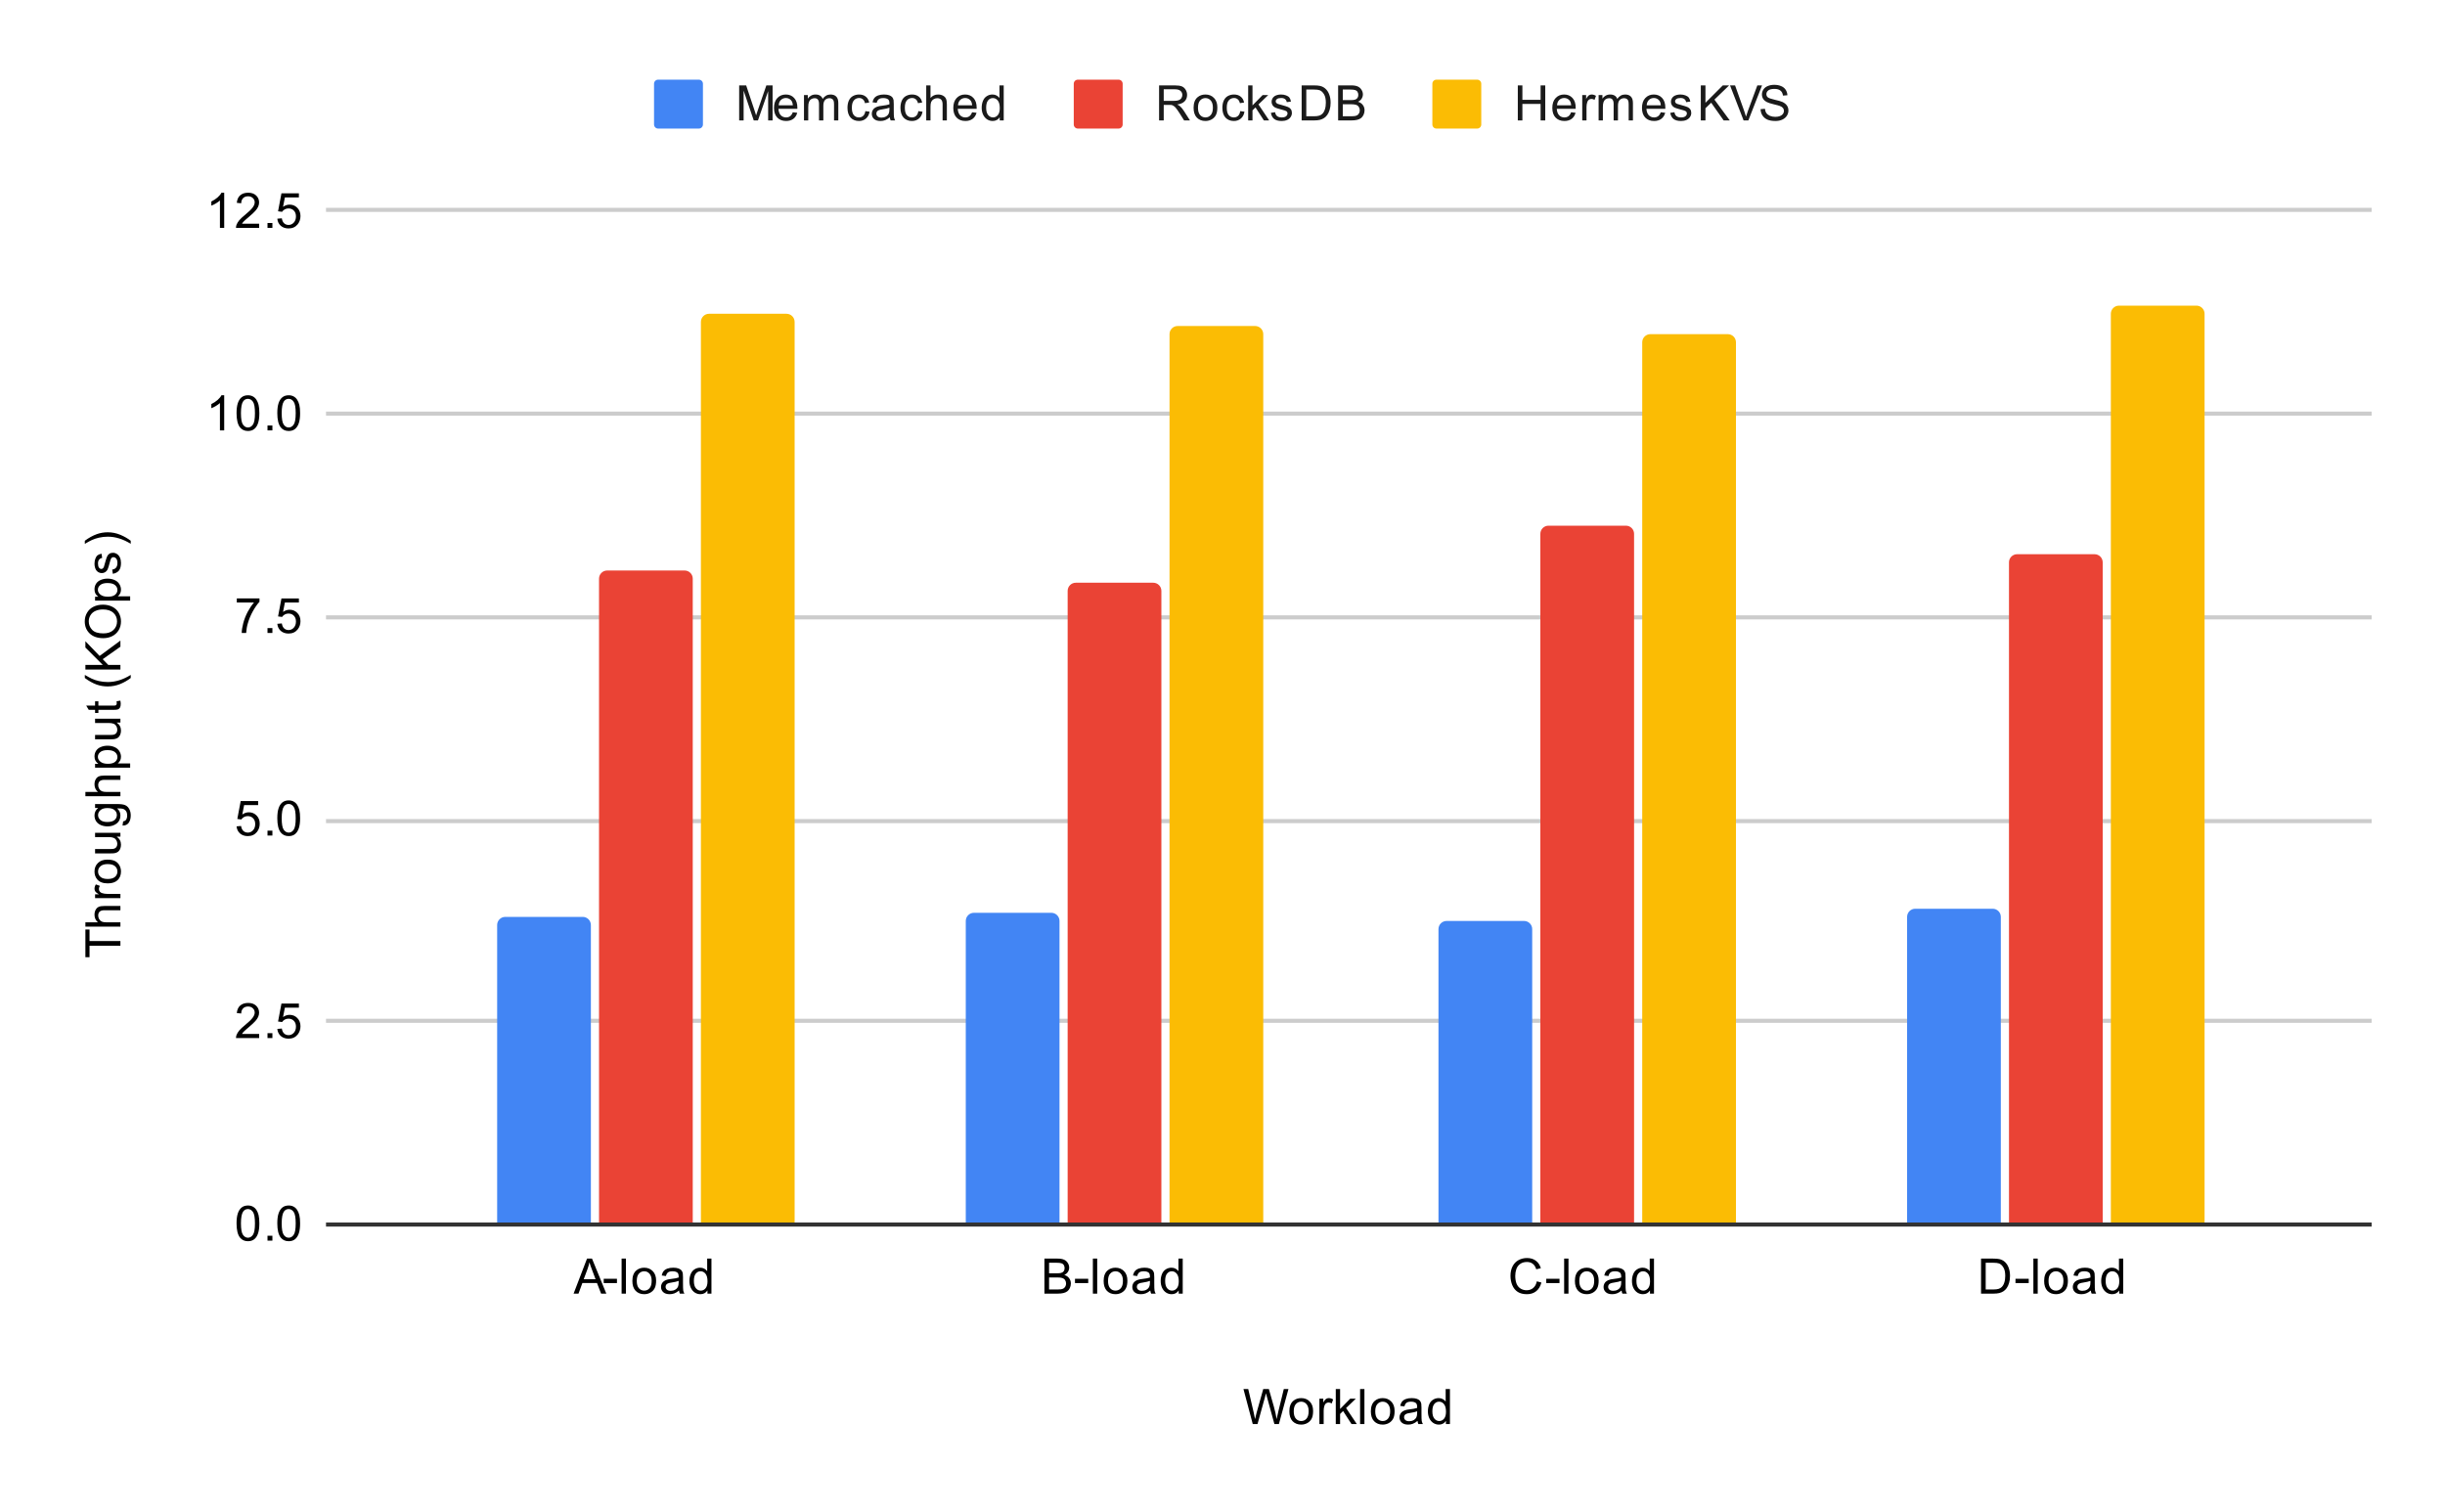
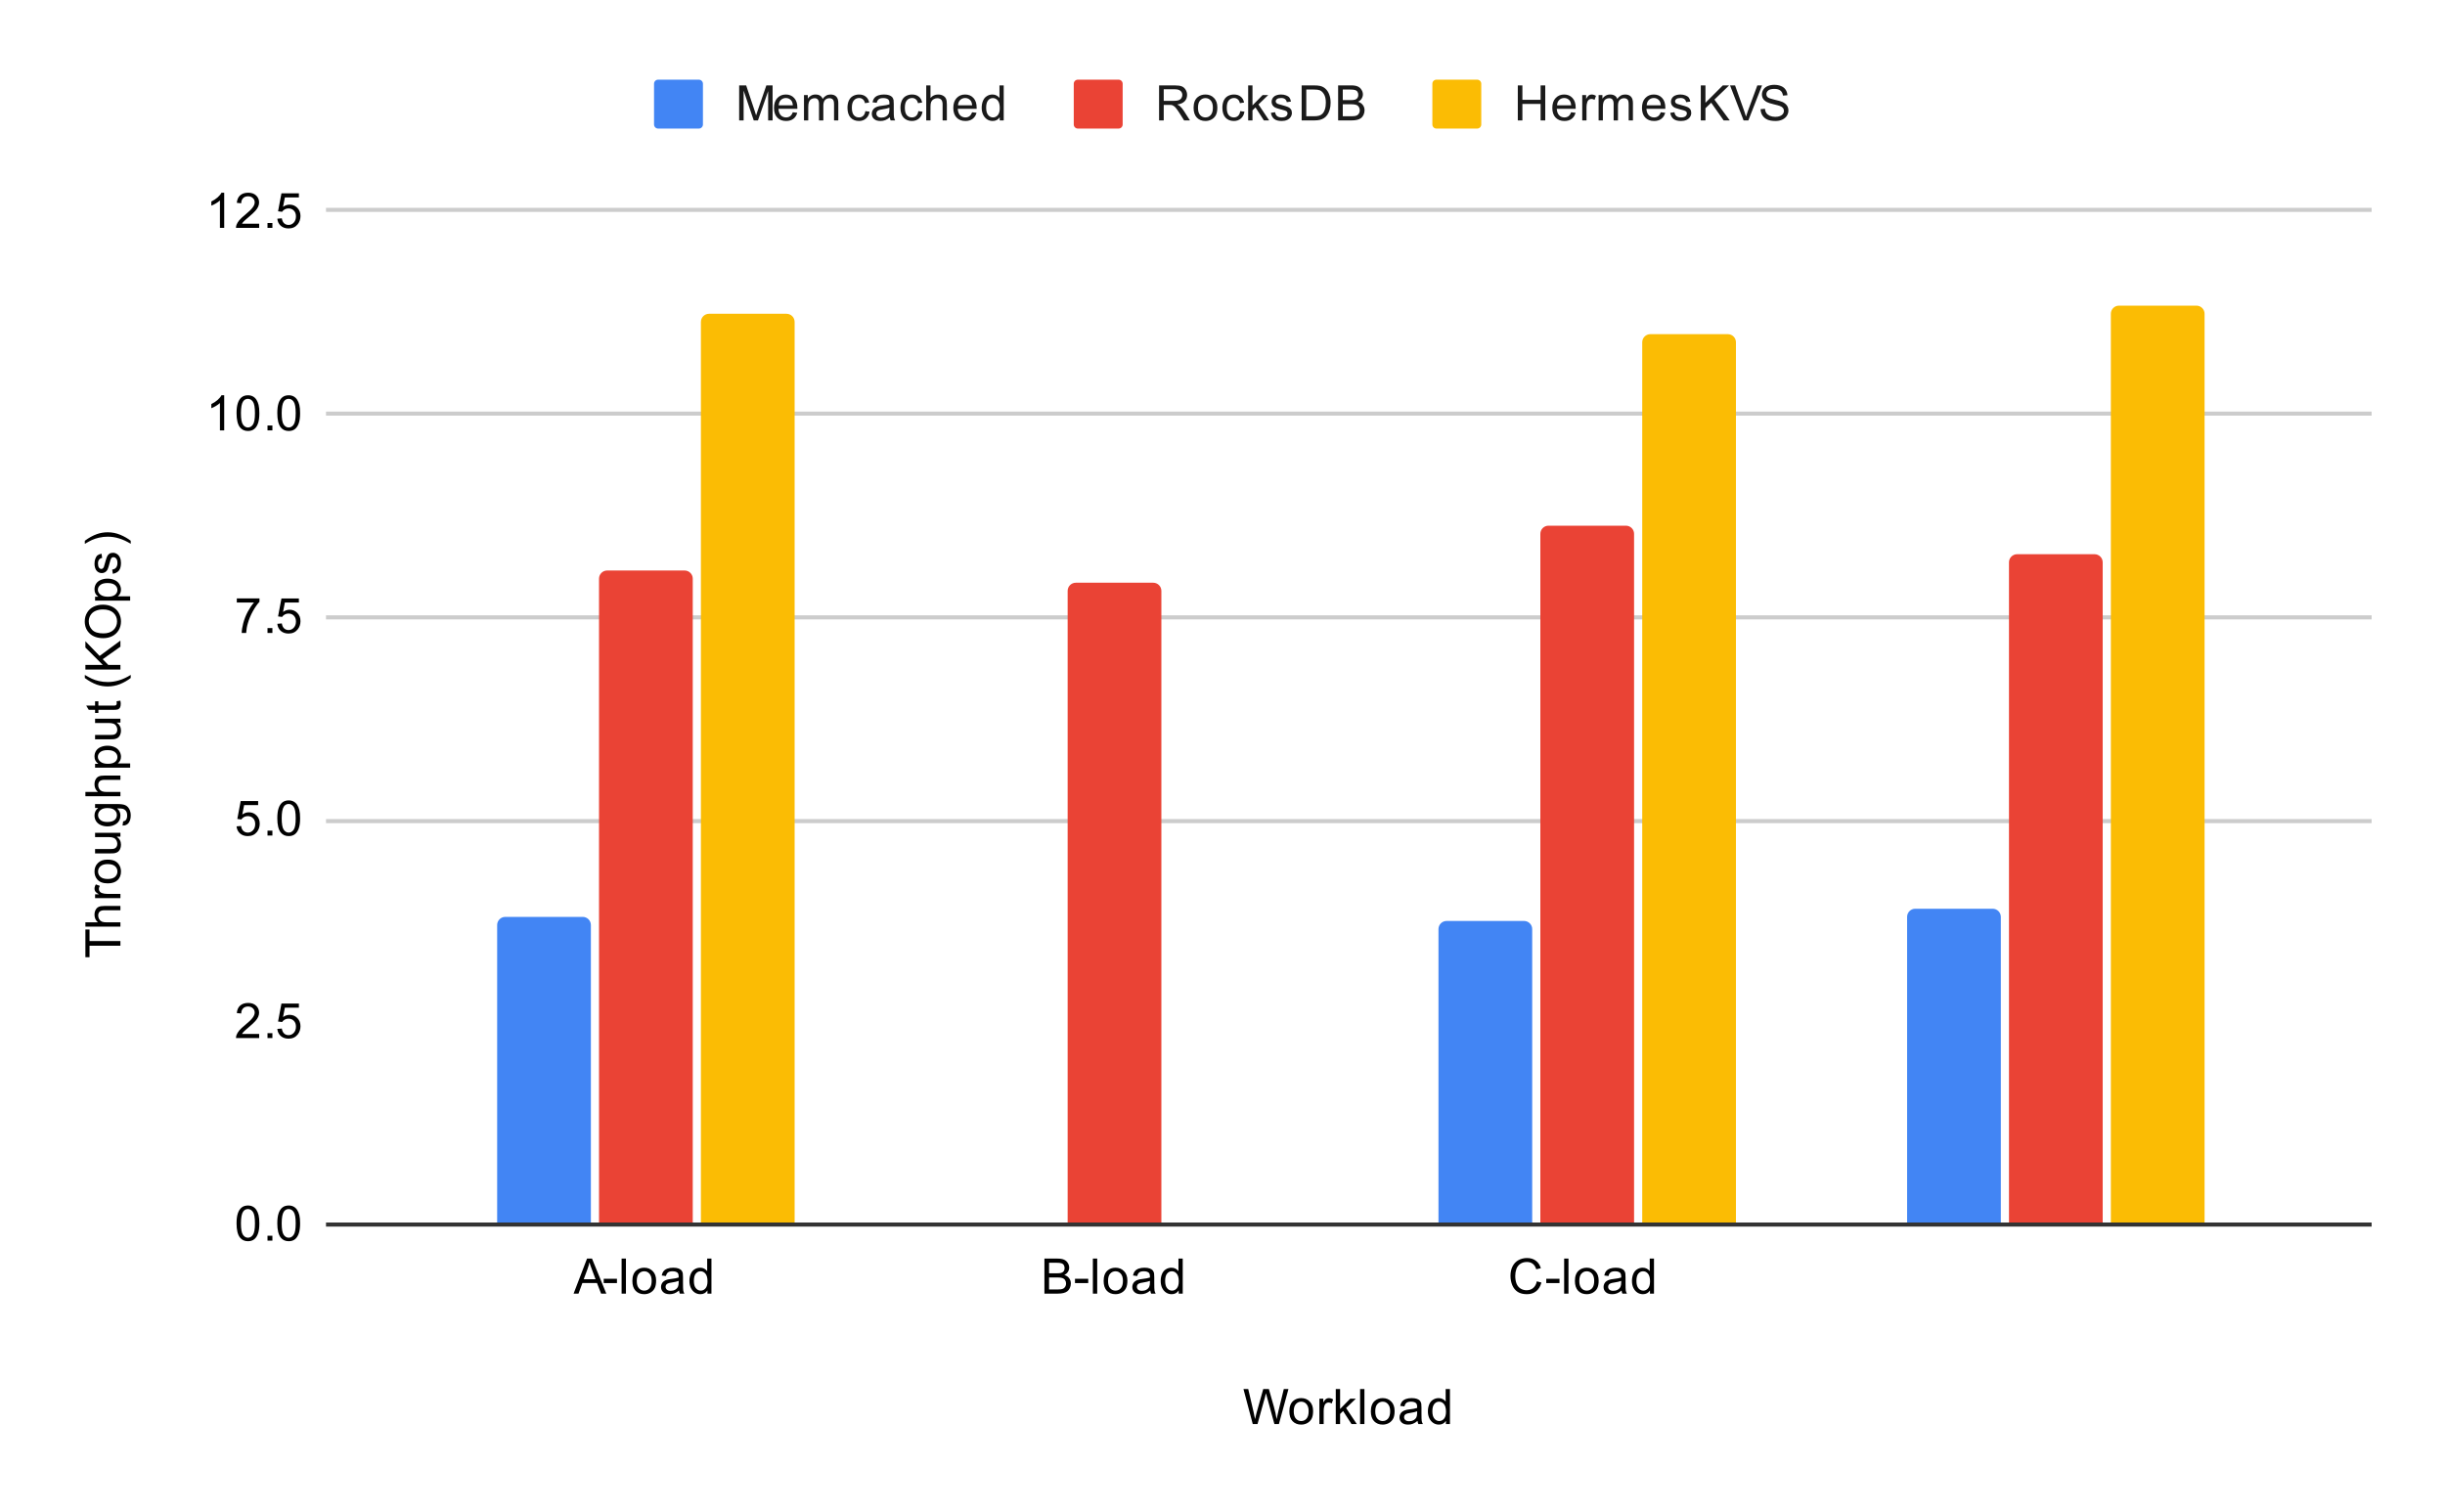
<svg xmlns="http://www.w3.org/2000/svg" version="1.1" viewBox="0.0 0.0 600.0 371.0" fill="none" stroke="none" stroke-linecap="square" stroke-miterlimit="10" width="600" height="371">
  <path fill="#ffffff" d="M0 0L600.0 0L600.0 371.0L0 371.0L0 0Z" fill-rule="nonzero" />
  <path stroke="#333333" stroke-width="1.0" stroke-linecap="butt" d="M80.5 300.5L581.5 300.5" fill-rule="nonzero" />
-   <path stroke="#cccccc" stroke-width="1.0" stroke-linecap="butt" d="M80.5 250.5L581.5 250.5" fill-rule="nonzero" />
  <path stroke="#cccccc" stroke-width="1.0" stroke-linecap="butt" d="M80.5 201.5L581.5 201.5" fill-rule="nonzero" />
  <path stroke="#cccccc" stroke-width="1.0" stroke-linecap="butt" d="M80.5 151.5L581.5 151.5" fill-rule="nonzero" />
  <path stroke="#cccccc" stroke-width="1.0" stroke-linecap="butt" d="M80.5 101.5L581.5 101.5" fill-rule="nonzero" />
  <path stroke="#cccccc" stroke-width="1.0" stroke-linecap="butt" d="M80.5 51.5L581.5 51.5" fill-rule="nonzero" />
  <clipPath id="id_0">
    <path d="M80.55 51.917L581.45 51.917L581.45 300.45L80.55 300.45L80.55 51.917Z" clip-rule="nonzero" />
  </clipPath>
  <path stroke="#000000" stroke-width="2.0" stroke-linecap="butt" stroke-opacity="0.0" clip-path="url(#id_0)" d="M145.0 300.0L122.0 300.0L122.0 227.0C122.0 225.895 122.895 225.0 124.0 225.0L143.0 225.0C144.105 225.0 145.0 225.895 145.0 227.0Z" fill-rule="nonzero" />
  <path fill="#4285f4" clip-path="url(#id_0)" d="M145.0 300.0L122.0 300.0L122.0 227.0C122.0 225.895 122.895 225.0 124.0 225.0L143.0 225.0C144.105 225.0 145.0 225.895 145.0 227.0Z" fill-rule="nonzero" />
  <path stroke="#000000" stroke-width="2.0" stroke-linecap="butt" stroke-opacity="0.0" clip-path="url(#id_0)" d="M260.0 300.0L237.0 300.0L237.0 226.0C237.0 224.895 237.895 224.0 239.0 224.0L258.0 224.0C259.105 224.0 260.0 224.895 260.0 226.0Z" fill-rule="nonzero" />
-   <path fill="#4285f4" clip-path="url(#id_0)" d="M260.0 300.0L237.0 300.0L237.0 226.0C237.0 224.895 237.895 224.0 239.0 224.0L258.0 224.0C259.105 224.0 260.0 224.895 260.0 226.0Z" fill-rule="nonzero" />
  <path stroke="#000000" stroke-width="2.0" stroke-linecap="butt" stroke-opacity="0.0" clip-path="url(#id_0)" d="M376.0 300.0L353.0 300.0L353.0 228.0C353.0 226.895 353.895 226.0 355.0 226.0L374.0 226.0C375.105 226.0 376.0 226.895 376.0 228.0Z" fill-rule="nonzero" />
  <path fill="#4285f4" clip-path="url(#id_0)" d="M376.0 300.0L353.0 300.0L353.0 228.0C353.0 226.895 353.895 226.0 355.0 226.0L374.0 226.0C375.105 226.0 376.0 226.895 376.0 228.0Z" fill-rule="nonzero" />
  <path stroke="#000000" stroke-width="2.0" stroke-linecap="butt" stroke-opacity="0.0" clip-path="url(#id_0)" d="M491.0 300.0L468.0 300.0L468.0 225.0C468.0 223.895 468.895 223.0 470.0 223.0L489.0 223.0C490.105 223.0 491.0 223.895 491.0 225.0Z" fill-rule="nonzero" />
  <path fill="#4285f4" clip-path="url(#id_0)" d="M491.0 300.0L468.0 300.0L468.0 225.0C468.0 223.895 468.895 223.0 470.0 223.0L489.0 223.0C490.105 223.0 491.0 223.895 491.0 225.0Z" fill-rule="nonzero" />
  <path stroke="#000000" stroke-width="2.0" stroke-linecap="butt" stroke-opacity="0.0" clip-path="url(#id_0)" d="M170.0 300.0L147.0 300.0L147.0 142.0C147.0 140.895 147.895 140.0 149.0 140.0L168.0 140.0C169.105 140.0 170.0 140.895 170.0 142.0Z" fill-rule="nonzero" />
  <path fill="#ea4335" clip-path="url(#id_0)" d="M170.0 300.0L147.0 300.0L147.0 142.0C147.0 140.895 147.895 140.0 149.0 140.0L168.0 140.0C169.105 140.0 170.0 140.895 170.0 142.0Z" fill-rule="nonzero" />
  <path stroke="#000000" stroke-width="2.0" stroke-linecap="butt" stroke-opacity="0.0" clip-path="url(#id_0)" d="M285.0 300.0L262.0 300.0L262.0 145.0C262.0 143.895 262.895 143.0 264.0 143.0L283.0 143.0C284.105 143.0 285.0 143.895 285.0 145.0Z" fill-rule="nonzero" />
  <path fill="#ea4335" clip-path="url(#id_0)" d="M285.0 300.0L262.0 300.0L262.0 145.0C262.0 143.895 262.895 143.0 264.0 143.0L283.0 143.0C284.105 143.0 285.0 143.895 285.0 145.0Z" fill-rule="nonzero" />
  <path stroke="#000000" stroke-width="2.0" stroke-linecap="butt" stroke-opacity="0.0" clip-path="url(#id_0)" d="M401.0 300.0L378.0 300.0L378.0 131.0C378.0 129.895 378.895 129.0 380.0 129.0L399.0 129.0C400.105 129.0 401.0 129.895 401.0 131.0Z" fill-rule="nonzero" />
  <path fill="#ea4335" clip-path="url(#id_0)" d="M401.0 300.0L378.0 300.0L378.0 131.0C378.0 129.895 378.895 129.0 380.0 129.0L399.0 129.0C400.105 129.0 401.0 129.895 401.0 131.0Z" fill-rule="nonzero" />
  <path stroke="#000000" stroke-width="2.0" stroke-linecap="butt" stroke-opacity="0.0" clip-path="url(#id_0)" d="M516.0 300.0L493.0 300.0L493.0 138.0C493.0 136.895 493.895 136.0 495.0 136.0L514.0 136.0C515.105 136.0 516.0 136.895 516.0 138.0Z" fill-rule="nonzero" />
  <path fill="#ea4335" clip-path="url(#id_0)" d="M516.0 300.0L493.0 300.0L493.0 138.0C493.0 136.895 493.895 136.0 495.0 136.0L514.0 136.0C515.105 136.0 516.0 136.895 516.0 138.0Z" fill-rule="nonzero" />
-   <path stroke="#000000" stroke-width="2.0" stroke-linecap="butt" stroke-opacity="0.0" clip-path="url(#id_0)" d="M195.0 300.0L172.0 300.0L172.0 79.0C172.0 77.895 172.895 77.0 174.0 77.0L193.0 77.0C194.105 77.0 195.0 77.895 195.0 79.0Z" fill-rule="nonzero" />
  <path fill="#fbbc04" clip-path="url(#id_0)" d="M195.0 300.0L172.0 300.0L172.0 79.0C172.0 77.895 172.895 77.0 174.0 77.0L193.0 77.0C194.105 77.0 195.0 77.895 195.0 79.0Z" fill-rule="nonzero" />
  <path stroke="#000000" stroke-width="2.0" stroke-linecap="butt" stroke-opacity="0.0" clip-path="url(#id_0)" d="M310.0 300.0L287.0 300.0L287.0 82.0C287.0 80.895 287.895 80.0 289.0 80.0L308.0 80.0C309.105 80.0 310.0 80.895 310.0 82.0Z" fill-rule="nonzero" />
-   <path fill="#fbbc04" clip-path="url(#id_0)" d="M310.0 300.0L287.0 300.0L287.0 82.0C287.0 80.895 287.895 80.0 289.0 80.0L308.0 80.0C309.105 80.0 310.0 80.895 310.0 82.0Z" fill-rule="nonzero" />
  <path stroke="#000000" stroke-width="2.0" stroke-linecap="butt" stroke-opacity="0.0" clip-path="url(#id_0)" d="M426.0 300.0L403.0 300.0L403.0 84.0C403.0 82.895 403.895 82.0 405.0 82.0L424.0 82.0C425.105 82.0 426.0 82.895 426.0 84.0Z" fill-rule="nonzero" />
  <path fill="#fbbc04" clip-path="url(#id_0)" d="M426.0 300.0L403.0 300.0L403.0 84.0C403.0 82.895 403.895 82.0 405.0 82.0L424.0 82.0C425.105 82.0 426.0 82.895 426.0 84.0Z" fill-rule="nonzero" />
  <path stroke="#000000" stroke-width="2.0" stroke-linecap="butt" stroke-opacity="0.0" clip-path="url(#id_0)" d="M541.0 300.0L518.0 300.0L518.0 77.0C518.0 75.895 518.895 75.0 520.0 75.0L539.0 75.0C540.105 75.0 541.0 75.895 541.0 77.0Z" fill-rule="nonzero" />
  <path fill="#fbbc04" clip-path="url(#id_0)" d="M541.0 300.0L518.0 300.0L518.0 77.0C518.0 75.895 518.895 75.0 520.0 75.0L539.0 75.0C540.105 75.0 541.0 75.895 541.0 77.0Z" fill-rule="nonzero" />
  <path fill="#000000" d="M307.422 349.45L305.141 340.856L306.312 340.856L307.625 346.497Q307.828 347.372 307.984 348.247Q308.312 346.872 308.375 346.653L310.0 340.856L311.375 340.856L312.609 345.2Q313.062 346.825 313.281 348.247Q313.438 347.434 313.703 346.372L315.047 340.856L316.188 340.856L313.844 349.45L312.734 349.45L310.938 342.903Q310.703 342.091 310.656 341.903Q310.531 342.481 310.406 342.903L308.594 349.45L307.422 349.45ZM316.406 346.341Q316.406 344.606 317.359 343.778Q318.156 343.091 319.312 343.091Q320.594 343.091 321.406 343.934Q322.234 344.762 322.234 346.247Q322.234 347.45 321.875 348.137Q321.516 348.825 320.812 349.216Q320.125 349.591 319.312 349.591Q318.016 349.591 317.203 348.762Q316.406 347.919 316.406 346.341ZM317.484 346.341Q317.484 347.528 318.0 348.122Q318.531 348.716 319.312 348.716Q320.109 348.716 320.625 348.122Q321.141 347.528 321.141 346.309Q321.141 345.153 320.609 344.559Q320.094 343.966 319.312 343.966Q318.531 343.966 318.0 344.559Q317.484 345.137 317.484 346.341ZM323.781 349.45L323.781 343.231L324.734 343.231L324.734 344.169Q325.094 343.512 325.391 343.309Q325.703 343.091 326.078 343.091Q326.609 343.091 327.156 343.419L326.797 344.403Q326.406 344.169 326.031 344.169Q325.672 344.169 325.391 344.387Q325.125 344.591 325.016 344.966Q324.828 345.528 324.828 346.184L324.828 349.45L323.781 349.45ZM327.797 349.45L327.797 340.856L328.859 340.856L328.859 345.762L331.344 343.231L332.719 343.231L330.328 345.528L332.953 349.45L331.656 349.45L329.594 346.262L328.859 346.981L328.859 349.45L327.797 349.45ZM333.766 349.45L333.766 340.856L334.828 340.856L334.828 349.45L333.766 349.45ZM336.406 346.341Q336.406 344.606 337.359 343.778Q338.156 343.091 339.312 343.091Q340.594 343.091 341.406 343.934Q342.234 344.762 342.234 346.247Q342.234 347.45 341.875 348.137Q341.516 348.825 340.812 349.216Q340.125 349.591 339.312 349.591Q338.016 349.591 337.203 348.762Q336.406 347.919 336.406 346.341ZM337.484 346.341Q337.484 347.528 338.0 348.122Q338.531 348.716 339.312 348.716Q340.109 348.716 340.625 348.122Q341.141 347.528 341.141 346.309Q341.141 345.153 340.609 344.559Q340.094 343.966 339.312 343.966Q338.531 343.966 338.0 344.559Q337.484 345.137 337.484 346.341ZM347.859 348.684Q347.266 349.184 346.719 349.387Q346.188 349.591 345.562 349.591Q344.531 349.591 343.984 349.091Q343.438 348.591 343.438 347.809Q343.438 347.356 343.641 346.981Q343.844 346.591 344.188 346.372Q344.531 346.137 344.953 346.028Q345.25 345.934 345.891 345.856Q347.156 345.716 347.766 345.497Q347.766 345.278 347.766 345.231Q347.766 344.575 347.469 344.309Q347.062 343.966 346.266 343.966Q345.531 343.966 345.172 344.231Q344.812 344.481 344.641 345.137L343.609 344.997Q343.75 344.341 344.078 343.934Q344.406 343.528 345.016 343.309Q345.625 343.091 346.422 343.091Q347.219 343.091 347.719 343.278Q348.219 343.466 348.453 343.747Q348.688 344.028 348.781 344.466Q348.828 344.731 348.828 345.434L348.828 346.841Q348.828 348.309 348.891 348.7Q348.969 349.091 349.172 349.45L348.062 349.45Q347.906 349.122 347.859 348.684ZM347.766 346.325Q347.188 346.559 346.047 346.731Q345.391 346.825 345.125 346.95Q344.859 347.059 344.703 347.278Q344.562 347.497 344.562 347.778Q344.562 348.2 344.875 348.481Q345.203 348.762 345.812 348.762Q346.422 348.762 346.891 348.497Q347.375 348.231 347.594 347.762Q347.766 347.403 347.766 346.716L347.766 346.325ZM354.828 349.45L354.828 348.669Q354.234 349.591 353.094 349.591Q352.344 349.591 351.719 349.184Q351.094 348.762 350.75 348.028Q350.406 347.294 350.406 346.341Q350.406 345.419 350.719 344.653Q351.031 343.887 351.656 343.497Q352.281 343.091 353.047 343.091Q353.609 343.091 354.047 343.325Q354.484 343.559 354.766 343.934L354.766 340.856L355.812 340.856L355.812 349.45L354.828 349.45ZM351.5 346.341Q351.5 347.544 352.0 348.137Q352.5 348.716 353.188 348.716Q353.875 348.716 354.359 348.153Q354.844 347.591 354.844 346.434Q354.844 345.153 354.344 344.559Q353.859 343.966 353.141 343.966Q352.438 343.966 351.969 344.544Q351.5 345.106 351.5 346.341Z" fill-rule="nonzero" />
  <path fill="#000000" d="M29.55 232.074L21.972 232.074L21.972 234.902L20.956 234.902L20.956 228.09L21.972 228.09L21.972 230.933L29.55 230.933L29.55 232.074ZM29.55 227.386L20.956 227.386L20.956 226.34L24.034 226.34Q23.191 225.605 23.191 224.48Q23.191 223.777 23.472 223.277Q23.738 222.761 24.222 222.543Q24.691 222.324 25.613 222.324L29.55 222.324L29.55 223.371L25.613 223.371Q24.816 223.371 24.456 223.715Q24.097 224.058 24.097 224.683Q24.097 225.152 24.347 225.574Q24.581 225.98 25.003 226.168Q25.409 226.34 26.144 226.34L29.55 226.34L29.55 227.386ZM29.55 220.402L23.331 220.402L23.331 219.449L24.269 219.449Q23.613 219.09 23.409 218.793Q23.191 218.48 23.191 218.105Q23.191 217.574 23.519 217.027L24.503 217.386Q24.269 217.777 24.269 218.152Q24.269 218.511 24.488 218.793Q24.691 219.058 25.066 219.168Q25.628 219.355 26.284 219.355L29.55 219.355L29.55 220.402ZM26.441 216.777Q24.706 216.777 23.878 215.824Q23.191 215.027 23.191 213.871Q23.191 212.59 24.034 211.777Q24.863 210.949 26.347 210.949Q27.55 210.949 28.238 211.308Q28.925 211.668 29.316 212.371Q29.691 213.058 29.691 213.871Q29.691 215.168 28.863 215.98Q28.019 216.777 26.441 216.777ZM26.441 215.699Q27.628 215.699 28.222 215.183Q28.816 214.652 28.816 213.871Q28.816 213.074 28.222 212.558Q27.628 212.043 26.409 212.043Q25.253 212.043 24.659 212.574Q24.066 213.09 24.066 213.871Q24.066 214.652 24.659 215.183Q25.238 215.699 26.441 215.699ZM29.55 205.308L28.628 205.308Q29.691 206.043 29.691 207.293Q29.691 207.84 29.488 208.324Q29.269 208.793 28.956 209.027Q28.628 209.261 28.159 209.355Q27.863 209.418 27.175 209.418L23.331 209.418L23.331 208.355L26.784 208.355Q27.597 208.355 27.894 208.293Q28.3 208.199 28.55 207.886Q28.784 207.558 28.784 207.074Q28.784 206.605 28.55 206.199Q28.3 205.777 27.878 205.605Q27.456 205.418 26.659 205.418L23.331 205.418L23.331 204.371L29.55 204.371L29.55 205.308ZM30.066 202.59L30.222 201.558Q30.691 201.496 30.909 201.199Q31.206 200.808 31.206 200.136Q31.206 199.402 30.909 199.011Q30.613 198.605 30.097 198.465Q29.769 198.371 28.738 198.386Q29.55 199.074 29.55 200.105Q29.55 201.386 28.628 202.09Q27.691 202.793 26.409 202.793Q25.519 202.793 24.769 202.48Q24.003 202.152 23.597 201.543Q23.191 200.933 23.191 200.105Q23.191 198.996 24.081 198.277L23.331 198.277L23.331 197.308L28.706 197.308Q30.159 197.308 30.769 197.605Q31.378 197.902 31.722 198.543Q32.081 199.183 32.081 200.121Q32.081 201.23 31.581 201.918Q31.081 202.605 30.066 202.59ZM26.331 201.715Q27.55 201.715 28.113 201.23Q28.675 200.746 28.675 200.011Q28.675 199.277 28.113 198.793Q27.55 198.293 26.363 198.293Q25.222 198.293 24.644 198.808Q24.066 199.308 24.066 200.027Q24.066 200.73 24.644 201.23Q25.206 201.715 26.331 201.715ZM29.55 195.386L20.956 195.386L20.956 194.34L24.034 194.34Q23.191 193.605 23.191 192.48Q23.191 191.777 23.472 191.277Q23.738 190.761 24.222 190.543Q24.691 190.324 25.613 190.324L29.55 190.324L29.55 191.371L25.613 191.371Q24.816 191.371 24.456 191.715Q24.097 192.058 24.097 192.683Q24.097 193.152 24.347 193.574Q24.581 193.98 25.003 194.168Q25.409 194.34 26.144 194.34L29.55 194.34L29.55 195.386ZM31.941 188.386L23.331 188.386L23.331 187.433L24.128 187.433Q23.659 187.09 23.425 186.668Q23.191 186.23 23.191 185.621Q23.191 184.824 23.597 184.215Q24.003 183.605 24.753 183.308Q25.503 182.996 26.394 182.996Q27.347 182.996 28.113 183.34Q28.878 183.668 29.284 184.324Q29.691 184.98 29.691 185.699Q29.691 186.23 29.472 186.652Q29.238 187.074 28.909 187.34L31.941 187.34L31.941 188.386ZM26.472 187.433Q27.675 187.433 28.253 186.949Q28.816 186.465 28.816 185.777Q28.816 185.074 28.222 184.574Q27.628 184.074 26.378 184.074Q25.191 184.074 24.613 184.558Q24.019 185.043 24.019 185.73Q24.019 186.402 24.644 186.918Q25.269 187.433 26.472 187.433ZM29.55 177.308L28.628 177.308Q29.691 178.043 29.691 179.293Q29.691 179.84 29.488 180.324Q29.269 180.793 28.956 181.027Q28.628 181.261 28.159 181.355Q27.863 181.418 27.175 181.418L23.331 181.418L23.331 180.355L26.784 180.355Q27.597 180.355 27.894 180.293Q28.3 180.199 28.55 179.886Q28.784 179.558 28.784 179.074Q28.784 178.605 28.55 178.199Q28.3 177.777 27.878 177.605Q27.456 177.418 26.659 177.418L23.331 177.418L23.331 176.371L29.55 176.371L29.55 177.308ZM28.613 172.09L29.534 171.933Q29.628 172.386 29.628 172.73Q29.628 173.308 29.456 173.621Q29.269 173.933 28.972 174.074Q28.675 174.199 27.722 174.199L24.144 174.199L24.144 174.965L23.331 174.965L23.331 174.199L21.784 174.199L21.159 173.152L23.331 173.152L23.331 172.09L24.144 172.09L24.144 173.152L27.784 173.152Q28.238 173.152 28.363 173.105Q28.488 173.043 28.566 172.918Q28.644 172.793 28.644 172.558Q28.644 172.371 28.613 172.09ZM32.081 166.371Q30.972 167.246 29.503 167.855Q28.019 168.449 26.441 168.449Q25.05 168.449 23.769 168.011Q22.284 167.48 20.816 166.371L20.816 165.621Q22.034 166.324 22.55 166.558Q23.363 166.918 24.238 167.121Q25.331 167.371 26.441 167.371Q29.269 167.371 32.081 165.621L32.081 166.371ZM29.55 164.308L20.956 164.308L20.956 163.168L25.222 163.168L20.956 158.902L20.956 157.355L24.441 160.965L29.55 157.199L29.55 158.699L25.206 161.761L26.566 163.168L29.55 163.168L29.55 164.308ZM25.363 156.605Q23.222 156.605 22.019 155.465Q20.8 154.308 20.8 152.496Q20.8 151.293 21.378 150.34Q21.941 149.386 22.956 148.886Q23.972 148.386 25.269 148.386Q26.566 148.386 27.597 148.918Q28.628 149.449 29.159 150.418Q29.691 151.371 29.691 152.496Q29.691 153.715 29.113 154.668Q28.519 155.621 27.519 156.121Q26.503 156.605 25.363 156.605ZM25.378 155.433Q26.941 155.433 27.831 154.605Q28.722 153.761 28.722 152.496Q28.722 151.215 27.831 150.386Q26.925 149.558 25.253 149.558Q24.206 149.558 23.425 149.918Q22.644 150.261 22.222 150.949Q21.784 151.636 21.784 152.48Q21.784 153.683 22.613 154.558Q23.441 155.433 25.378 155.433ZM31.941 147.386L23.331 147.386L23.331 146.433L24.128 146.433Q23.659 146.09 23.425 145.668Q23.191 145.23 23.191 144.621Q23.191 143.824 23.597 143.215Q24.003 142.605 24.753 142.308Q25.503 141.996 26.394 141.996Q27.347 141.996 28.113 142.34Q28.878 142.668 29.284 143.324Q29.691 143.98 29.691 144.699Q29.691 145.23 29.472 145.652Q29.238 146.074 28.909 146.34L31.941 146.34L31.941 147.386ZM26.472 146.433Q27.675 146.433 28.253 145.949Q28.816 145.465 28.816 144.777Q28.816 144.074 28.222 143.574Q27.628 143.074 26.378 143.074Q25.191 143.074 24.613 143.558Q24.019 144.043 24.019 144.73Q24.019 145.402 24.644 145.918Q25.269 146.433 26.472 146.433ZM27.691 140.808L27.534 139.777Q28.159 139.683 28.488 139.293Q28.816 138.886 28.816 138.152Q28.816 137.433 28.534 137.09Q28.238 136.73 27.831 136.73Q27.472 136.73 27.269 137.043Q27.128 137.261 26.909 138.121Q26.613 139.277 26.409 139.73Q26.191 140.168 25.816 140.402Q25.441 140.636 24.972 140.636Q24.566 140.636 24.206 140.449Q23.847 140.261 23.613 139.933Q23.441 139.683 23.316 139.261Q23.191 138.84 23.191 138.34Q23.191 137.621 23.409 137.074Q23.613 136.511 23.972 136.246Q24.331 135.98 24.925 135.886L25.066 136.918Q24.597 136.98 24.331 137.324Q24.05 137.652 24.05 138.277Q24.05 138.996 24.3 139.308Q24.534 139.621 24.863 139.621Q25.066 139.621 25.222 139.496Q25.394 139.355 25.503 139.09Q25.566 138.933 25.769 138.152Q26.081 137.027 26.269 136.59Q26.456 136.152 26.816 135.902Q27.175 135.652 27.722 135.652Q28.253 135.652 28.722 135.965Q29.175 136.261 29.441 136.84Q29.691 137.418 29.691 138.152Q29.691 139.371 29.191 140.011Q28.675 140.636 27.691 140.808ZM32.081 132.699L32.081 133.449Q29.269 131.699 26.441 131.699Q25.347 131.699 24.253 131.949Q23.378 132.152 22.566 132.511Q22.05 132.746 20.816 133.449L20.816 132.699Q22.284 131.605 23.769 131.074Q25.05 130.621 26.441 130.621Q28.019 130.621 29.503 131.23Q30.972 131.84 32.081 132.699Z" fill-rule="nonzero" />
  <path fill="#000000" d="M58.05 300.216Q58.05 298.684 58.362 297.762Q58.675 296.825 59.284 296.325Q59.909 295.825 60.847 295.825Q61.534 295.825 62.05 296.106Q62.581 296.387 62.925 296.919Q63.269 297.434 63.456 298.184Q63.644 298.934 63.644 300.216Q63.644 301.731 63.331 302.653Q63.034 303.575 62.409 304.091Q61.8 304.591 60.847 304.591Q59.612 304.591 58.894 303.7Q58.05 302.637 58.05 300.216ZM59.128 300.216Q59.128 302.325 59.628 303.028Q60.128 303.731 60.847 303.731Q61.581 303.731 62.066 303.028Q62.566 302.325 62.566 300.216Q62.566 298.091 62.066 297.403Q61.581 296.7 60.831 296.7Q60.112 296.7 59.675 297.309Q59.128 298.091 59.128 300.216ZM65.644 304.45L65.644 303.247L66.847 303.247L66.847 304.45L65.644 304.45ZM68.05 300.216Q68.05 298.684 68.362 297.762Q68.675 296.825 69.284 296.325Q69.909 295.825 70.847 295.825Q71.534 295.825 72.05 296.106Q72.581 296.387 72.925 296.919Q73.269 297.434 73.456 298.184Q73.644 298.934 73.644 300.216Q73.644 301.731 73.331 302.653Q73.034 303.575 72.409 304.091Q71.8 304.591 70.847 304.591Q69.612 304.591 68.894 303.7Q68.05 302.637 68.05 300.216ZM69.128 300.216Q69.128 302.325 69.628 303.028Q70.128 303.731 70.847 303.731Q71.581 303.731 72.066 303.028Q72.566 302.325 72.566 300.216Q72.566 298.091 72.066 297.403Q71.581 296.7 70.831 296.7Q70.112 296.7 69.675 297.309Q69.128 298.091 69.128 300.216Z" fill-rule="nonzero" />
  <path fill="#000000" d="M63.597 253.728L63.597 254.743L57.909 254.743Q57.909 254.368 58.034 254.009Q58.253 253.431 58.722 252.868Q59.206 252.306 60.112 251.571Q61.519 250.415 62.003 249.743Q62.503 249.071 62.503 248.478Q62.503 247.853 62.05 247.431Q61.597 246.993 60.878 246.993Q60.112 246.993 59.659 247.446Q59.206 247.9 59.191 248.712L58.112 248.603Q58.222 247.384 58.941 246.759Q59.675 246.118 60.909 246.118Q62.144 246.118 62.862 246.806Q63.581 247.493 63.581 248.509Q63.581 249.025 63.362 249.525Q63.159 250.009 62.659 250.571Q62.175 251.118 61.05 252.071Q60.097 252.868 59.816 253.165Q59.55 253.446 59.378 253.728L63.597 253.728ZM65.644 254.743L65.644 253.54L66.847 253.54L66.847 254.743L65.644 254.743ZM68.05 252.493L69.159 252.4Q69.284 253.212 69.722 253.618Q70.175 254.025 70.816 254.025Q71.566 254.025 72.097 253.446Q72.628 252.868 72.628 251.931Q72.628 251.025 72.112 250.509Q71.612 249.978 70.784 249.978Q70.284 249.978 69.862 250.212Q69.456 250.446 69.222 250.806L68.237 250.681L69.066 246.275L73.347 246.275L73.347 247.275L69.909 247.275L69.456 249.587Q70.222 249.04 71.066 249.04Q72.191 249.04 72.956 249.821Q73.737 250.603 73.737 251.837Q73.737 252.993 73.066 253.853Q72.237 254.884 70.816 254.884Q69.644 254.884 68.894 254.228Q68.159 253.571 68.05 252.493Z" fill-rule="nonzero" />
  <path fill="#000000" d="M58.05 202.787L59.159 202.693Q59.284 203.505 59.722 203.912Q60.175 204.318 60.816 204.318Q61.566 204.318 62.097 203.74Q62.628 203.162 62.628 202.224Q62.628 201.318 62.112 200.802Q61.612 200.271 60.784 200.271Q60.284 200.271 59.862 200.505Q59.456 200.74 59.222 201.099L58.237 200.974L59.066 196.568L63.347 196.568L63.347 197.568L59.909 197.568L59.456 199.88Q60.222 199.334 61.066 199.334Q62.191 199.334 62.956 200.115Q63.737 200.896 63.737 202.13Q63.737 203.287 63.066 204.146Q62.237 205.177 60.816 205.177Q59.644 205.177 58.894 204.521Q58.159 203.865 58.05 202.787ZM65.644 205.037L65.644 203.834L66.847 203.834L66.847 205.037L65.644 205.037ZM68.05 200.802Q68.05 199.271 68.362 198.349Q68.675 197.412 69.284 196.912Q69.909 196.412 70.847 196.412Q71.534 196.412 72.05 196.693Q72.581 196.974 72.925 197.505Q73.269 198.021 73.456 198.771Q73.644 199.521 73.644 200.802Q73.644 202.318 73.331 203.24Q73.034 204.162 72.409 204.677Q71.8 205.177 70.847 205.177Q69.612 205.177 68.894 204.287Q68.05 203.224 68.05 200.802ZM69.128 200.802Q69.128 202.912 69.628 203.615Q70.128 204.318 70.847 204.318Q71.581 204.318 72.066 203.615Q72.566 202.912 72.566 200.802Q72.566 198.677 72.066 197.99Q71.581 197.287 70.831 197.287Q70.112 197.287 69.675 197.896Q69.128 198.677 69.128 200.802Z" fill-rule="nonzero" />
  <path fill="#000000" d="M58.112 147.861L58.112 146.846L63.675 146.846L63.675 147.674Q62.862 148.549 62.05 150.002Q61.253 151.439 60.816 152.971Q60.487 154.049 60.409 155.33L59.316 155.33Q59.331 154.314 59.706 152.877Q60.097 151.439 60.8 150.111Q61.519 148.783 62.331 147.861L58.112 147.861ZM65.644 155.33L65.644 154.127L66.847 154.127L66.847 155.33L65.644 155.33ZM68.05 153.08L69.159 152.986Q69.284 153.799 69.722 154.205Q70.175 154.611 70.816 154.611Q71.566 154.611 72.097 154.033Q72.628 153.455 72.628 152.518Q72.628 151.611 72.112 151.096Q71.612 150.564 70.784 150.564Q70.284 150.564 69.862 150.799Q69.456 151.033 69.222 151.393L68.237 151.268L69.066 146.861L73.347 146.861L73.347 147.861L69.909 147.861L69.456 150.174Q70.222 149.627 71.066 149.627Q72.191 149.627 72.956 150.408Q73.737 151.189 73.737 152.424Q73.737 153.58 73.066 154.439Q72.237 155.471 70.816 155.471Q69.644 155.471 68.894 154.814Q68.159 154.158 68.05 153.08Z" fill-rule="nonzero" />
  <path fill="#000000" d="M55.019 105.623L53.972 105.623L53.972 98.905Q53.581 99.264 52.956 99.639Q52.347 99.998 51.862 100.17L51.862 99.155Q52.737 98.733 53.394 98.155Q54.066 97.561 54.347 96.998L55.019 96.998L55.019 105.623ZM58.05 101.389Q58.05 99.858 58.362 98.936Q58.675 97.998 59.284 97.498Q59.909 96.998 60.847 96.998Q61.534 96.998 62.05 97.28Q62.581 97.561 62.925 98.092Q63.269 98.608 63.456 99.358Q63.644 100.108 63.644 101.389Q63.644 102.905 63.331 103.826Q63.034 104.748 62.409 105.264Q61.8 105.764 60.847 105.764Q59.612 105.764 58.894 104.873Q58.05 103.811 58.05 101.389ZM59.128 101.389Q59.128 103.498 59.628 104.201Q60.128 104.905 60.847 104.905Q61.581 104.905 62.066 104.201Q62.566 103.498 62.566 101.389Q62.566 99.264 62.066 98.576Q61.581 97.873 60.831 97.873Q60.112 97.873 59.675 98.483Q59.128 99.264 59.128 101.389ZM65.644 105.623L65.644 104.42L66.847 104.42L66.847 105.623L65.644 105.623ZM68.05 101.389Q68.05 99.858 68.362 98.936Q68.675 97.998 69.284 97.498Q69.909 96.998 70.847 96.998Q71.534 96.998 72.05 97.28Q72.581 97.561 72.925 98.092Q73.269 98.608 73.456 99.358Q73.644 100.108 73.644 101.389Q73.644 102.905 73.331 103.826Q73.034 104.748 72.409 105.264Q71.8 105.764 70.847 105.764Q69.612 105.764 68.894 104.873Q68.05 103.811 68.05 101.389ZM69.128 101.389Q69.128 103.498 69.628 104.201Q70.128 104.905 70.847 104.905Q71.581 104.905 72.066 104.201Q72.566 103.498 72.566 101.389Q72.566 99.264 72.066 98.576Q71.581 97.873 70.831 97.873Q70.112 97.873 69.675 98.483Q69.128 99.264 69.128 101.389Z" fill-rule="nonzero" />
  <path fill="#000000" d="M55.019 55.917L53.972 55.917L53.972 49.198Q53.581 49.557 52.956 49.932Q52.347 50.292 51.862 50.464L51.862 49.448Q52.737 49.026 53.394 48.448Q54.066 47.854 54.347 47.292L55.019 47.292L55.019 55.917ZM63.597 54.901L63.597 55.917L57.909 55.917Q57.909 55.542 58.034 55.182Q58.253 54.604 58.722 54.042Q59.206 53.479 60.112 52.745Q61.519 51.589 62.003 50.917Q62.503 50.245 62.503 49.651Q62.503 49.026 62.05 48.604Q61.597 48.167 60.878 48.167Q60.112 48.167 59.659 48.62Q59.206 49.073 59.191 49.885L58.112 49.776Q58.222 48.557 58.941 47.932Q59.675 47.292 60.909 47.292Q62.144 47.292 62.862 47.979Q63.581 48.667 63.581 49.682Q63.581 50.198 63.362 50.698Q63.159 51.182 62.659 51.745Q62.175 52.292 61.05 53.245Q60.097 54.042 59.816 54.339Q59.55 54.62 59.378 54.901L63.597 54.901ZM65.644 55.917L65.644 54.714L66.847 54.714L66.847 55.917L65.644 55.917ZM68.05 53.667L69.159 53.573Q69.284 54.385 69.722 54.792Q70.175 55.198 70.816 55.198Q71.566 55.198 72.097 54.62Q72.628 54.042 72.628 53.104Q72.628 52.198 72.112 51.682Q71.612 51.151 70.784 51.151Q70.284 51.151 69.862 51.385Q69.456 51.62 69.222 51.979L68.237 51.854L69.066 47.448L73.347 47.448L73.347 48.448L69.909 48.448L69.456 50.76Q70.222 50.214 71.066 50.214Q72.191 50.214 72.956 50.995Q73.737 51.776 73.737 53.01Q73.737 54.167 73.066 55.026Q72.237 56.057 70.816 56.057Q69.644 56.057 68.894 55.401Q68.159 54.745 68.05 53.667Z" fill-rule="nonzero" />
  <path fill="#000000" d="M140.76 317.45L144.057 308.856L145.276 308.856L148.791 317.45L147.51 317.45L146.495 314.841L142.916 314.841L141.963 317.45L140.76 317.45ZM143.245 313.919L146.151 313.919L145.26 311.544Q144.838 310.466 144.651 309.762Q144.479 310.591 144.182 311.403L143.245 313.919ZM148.151 314.872L148.151 313.809L151.401 313.809L151.401 314.872L148.151 314.872ZM152.541 317.45L152.541 308.856L153.604 308.856L153.604 317.45L152.541 317.45ZM155.182 314.341Q155.182 312.606 156.135 311.778Q156.932 311.091 158.088 311.091Q159.37 311.091 160.182 311.934Q161.01 312.762 161.01 314.247Q161.01 315.45 160.651 316.137Q160.291 316.825 159.588 317.216Q158.901 317.591 158.088 317.591Q156.791 317.591 155.979 316.762Q155.182 315.919 155.182 314.341ZM156.26 314.341Q156.26 315.528 156.776 316.122Q157.307 316.716 158.088 316.716Q158.885 316.716 159.401 316.122Q159.916 315.528 159.916 314.309Q159.916 313.153 159.385 312.559Q158.87 311.966 158.088 311.966Q157.307 311.966 156.776 312.559Q156.26 313.137 156.26 314.341ZM166.635 316.684Q166.041 317.184 165.495 317.387Q164.963 317.591 164.338 317.591Q163.307 317.591 162.76 317.091Q162.213 316.591 162.213 315.809Q162.213 315.356 162.416 314.981Q162.62 314.591 162.963 314.372Q163.307 314.137 163.729 314.028Q164.026 313.934 164.666 313.856Q165.932 313.716 166.541 313.497Q166.541 313.278 166.541 313.231Q166.541 312.575 166.245 312.309Q165.838 311.966 165.041 311.966Q164.307 311.966 163.948 312.231Q163.588 312.481 163.416 313.137L162.385 312.997Q162.526 312.341 162.854 311.934Q163.182 311.528 163.791 311.309Q164.401 311.091 165.198 311.091Q165.995 311.091 166.495 311.278Q166.995 311.466 167.229 311.747Q167.463 312.028 167.557 312.466Q167.604 312.731 167.604 313.434L167.604 314.841Q167.604 316.309 167.666 316.7Q167.745 317.091 167.948 317.45L166.838 317.45Q166.682 317.122 166.635 316.684ZM166.541 314.325Q165.963 314.559 164.823 314.731Q164.166 314.825 163.901 314.95Q163.635 315.059 163.479 315.278Q163.338 315.497 163.338 315.778Q163.338 316.2 163.651 316.481Q163.979 316.762 164.588 316.762Q165.198 316.762 165.666 316.497Q166.151 316.231 166.37 315.762Q166.541 315.403 166.541 314.716L166.541 314.325ZM173.604 317.45L173.604 316.669Q173.01 317.591 171.87 317.591Q171.12 317.591 170.495 317.184Q169.87 316.762 169.526 316.028Q169.182 315.294 169.182 314.341Q169.182 313.419 169.495 312.653Q169.807 311.887 170.432 311.497Q171.057 311.091 171.823 311.091Q172.385 311.091 172.823 311.325Q173.26 311.559 173.541 311.934L173.541 308.856L174.588 308.856L174.588 317.45L173.604 317.45ZM170.276 314.341Q170.276 315.544 170.776 316.137Q171.276 316.716 171.963 316.716Q172.651 316.716 173.135 316.153Q173.62 315.591 173.62 314.434Q173.62 313.153 173.12 312.559Q172.635 311.966 171.916 311.966Q171.213 311.966 170.745 312.544Q170.276 313.106 170.276 314.341Z" fill-rule="nonzero" />
  <path fill="#000000" d="M256.3 317.45L256.3 308.856L259.535 308.856Q260.519 308.856 261.113 309.122Q261.707 309.387 262.035 309.934Q262.378 310.466 262.378 311.059Q262.378 311.606 262.082 312.091Q261.785 312.575 261.175 312.872Q261.957 313.106 262.363 313.669Q262.785 314.216 262.785 314.966Q262.785 315.559 262.535 316.091Q262.285 316.606 261.91 316.887Q261.535 317.169 260.957 317.309Q260.394 317.45 259.582 317.45L256.3 317.45ZM257.441 312.466L259.3 312.466Q260.05 312.466 260.378 312.372Q260.816 312.247 261.035 311.95Q261.253 311.637 261.253 311.184Q261.253 310.762 261.05 310.434Q260.847 310.106 260.457 309.997Q260.082 309.872 259.16 309.872L257.441 309.872L257.441 312.466ZM257.441 316.434L259.582 316.434Q260.128 316.434 260.347 316.387Q260.753 316.325 261.003 316.169Q261.269 315.997 261.441 315.684Q261.613 315.372 261.613 314.966Q261.613 314.481 261.363 314.122Q261.128 313.762 260.691 313.622Q260.253 313.481 259.425 313.481L257.441 313.481L257.441 316.434ZM263.8 314.872L263.8 313.809L267.05 313.809L267.05 314.872L263.8 314.872ZM268.191 317.45L268.191 308.856L269.253 308.856L269.253 317.45L268.191 317.45ZM270.832 314.341Q270.832 312.606 271.785 311.778Q272.582 311.091 273.738 311.091Q275.019 311.091 275.832 311.934Q276.66 312.762 276.66 314.247Q276.66 315.45 276.3 316.137Q275.941 316.825 275.238 317.216Q274.55 317.591 273.738 317.591Q272.441 317.591 271.628 316.762Q270.832 315.919 270.832 314.341ZM271.91 314.341Q271.91 315.528 272.425 316.122Q272.957 316.716 273.738 316.716Q274.535 316.716 275.05 316.122Q275.566 315.528 275.566 314.309Q275.566 313.153 275.035 312.559Q274.519 311.966 273.738 311.966Q272.957 311.966 272.425 312.559Q271.91 313.137 271.91 314.341ZM282.285 316.684Q281.691 317.184 281.144 317.387Q280.613 317.591 279.988 317.591Q278.957 317.591 278.41 317.091Q277.863 316.591 277.863 315.809Q277.863 315.356 278.066 314.981Q278.269 314.591 278.613 314.372Q278.957 314.137 279.378 314.028Q279.675 313.934 280.316 313.856Q281.582 313.716 282.191 313.497Q282.191 313.278 282.191 313.231Q282.191 312.575 281.894 312.309Q281.488 311.966 280.691 311.966Q279.957 311.966 279.597 312.231Q279.238 312.481 279.066 313.137L278.035 312.997Q278.175 312.341 278.503 311.934Q278.832 311.528 279.441 311.309Q280.05 311.091 280.847 311.091Q281.644 311.091 282.144 311.278Q282.644 311.466 282.878 311.747Q283.113 312.028 283.207 312.466Q283.253 312.731 283.253 313.434L283.253 314.841Q283.253 316.309 283.316 316.7Q283.394 317.091 283.597 317.45L282.488 317.45Q282.332 317.122 282.285 316.684ZM282.191 314.325Q281.613 314.559 280.472 314.731Q279.816 314.825 279.55 314.95Q279.285 315.059 279.128 315.278Q278.988 315.497 278.988 315.778Q278.988 316.2 279.3 316.481Q279.628 316.762 280.238 316.762Q280.847 316.762 281.316 316.497Q281.8 316.231 282.019 315.762Q282.191 315.403 282.191 314.716L282.191 314.325ZM289.253 317.45L289.253 316.669Q288.66 317.591 287.519 317.591Q286.769 317.591 286.144 317.184Q285.519 316.762 285.175 316.028Q284.832 315.294 284.832 314.341Q284.832 313.419 285.144 312.653Q285.457 311.887 286.082 311.497Q286.707 311.091 287.472 311.091Q288.035 311.091 288.472 311.325Q288.91 311.559 289.191 311.934L289.191 308.856L290.238 308.856L290.238 317.45L289.253 317.45ZM285.925 314.341Q285.925 315.544 286.425 316.137Q286.925 316.716 287.613 316.716Q288.3 316.716 288.785 316.153Q289.269 315.591 289.269 314.434Q289.269 313.153 288.769 312.559Q288.285 311.966 287.566 311.966Q286.863 311.966 286.394 312.544Q285.925 313.106 285.925 314.341Z" fill-rule="nonzero" />
  <path fill="#000000" d="M377.137 314.434L378.262 314.731Q377.903 316.122 376.981 316.856Q376.059 317.591 374.715 317.591Q373.325 317.591 372.45 317.028Q371.575 316.466 371.122 315.403Q370.668 314.325 370.668 313.091Q370.668 311.747 371.184 310.747Q371.7 309.747 372.637 309.231Q373.59 308.716 374.731 308.716Q376.012 308.716 376.887 309.372Q377.778 310.028 378.122 311.216L376.997 311.481Q376.7 310.544 376.122 310.122Q375.559 309.684 374.7 309.684Q373.715 309.684 373.043 310.169Q372.387 310.637 372.106 311.434Q371.84 312.231 371.84 313.091Q371.84 314.184 372.153 314.997Q372.481 315.809 373.153 316.216Q373.825 316.622 374.622 316.622Q375.575 316.622 376.231 316.075Q376.903 315.528 377.137 314.434ZM379.45 314.872L379.45 313.809L382.7 313.809L382.7 314.872L379.45 314.872ZM383.84 317.45L383.84 308.856L384.903 308.856L384.903 317.45L383.84 317.45ZM386.481 314.341Q386.481 312.606 387.434 311.778Q388.231 311.091 389.387 311.091Q390.668 311.091 391.481 311.934Q392.309 312.762 392.309 314.247Q392.309 315.45 391.95 316.137Q391.59 316.825 390.887 317.216Q390.2 317.591 389.387 317.591Q388.09 317.591 387.278 316.762Q386.481 315.919 386.481 314.341ZM387.559 314.341Q387.559 315.528 388.075 316.122Q388.606 316.716 389.387 316.716Q390.184 316.716 390.7 316.122Q391.215 315.528 391.215 314.309Q391.215 313.153 390.684 312.559Q390.168 311.966 389.387 311.966Q388.606 311.966 388.075 312.559Q387.559 313.137 387.559 314.341ZM397.934 316.684Q397.34 317.184 396.793 317.387Q396.262 317.591 395.637 317.591Q394.606 317.591 394.059 317.091Q393.512 316.591 393.512 315.809Q393.512 315.356 393.715 314.981Q393.918 314.591 394.262 314.372Q394.606 314.137 395.028 314.028Q395.325 313.934 395.965 313.856Q397.231 313.716 397.84 313.497Q397.84 313.278 397.84 313.231Q397.84 312.575 397.543 312.309Q397.137 311.966 396.34 311.966Q395.606 311.966 395.247 312.231Q394.887 312.481 394.715 313.137L393.684 312.997Q393.825 312.341 394.153 311.934Q394.481 311.528 395.09 311.309Q395.7 311.091 396.497 311.091Q397.293 311.091 397.793 311.278Q398.293 311.466 398.528 311.747Q398.762 312.028 398.856 312.466Q398.903 312.731 398.903 313.434L398.903 314.841Q398.903 316.309 398.965 316.7Q399.043 317.091 399.247 317.45L398.137 317.45Q397.981 317.122 397.934 316.684ZM397.84 314.325Q397.262 314.559 396.122 314.731Q395.465 314.825 395.2 314.95Q394.934 315.059 394.778 315.278Q394.637 315.497 394.637 315.778Q394.637 316.2 394.95 316.481Q395.278 316.762 395.887 316.762Q396.497 316.762 396.965 316.497Q397.45 316.231 397.668 315.762Q397.84 315.403 397.84 314.716L397.84 314.325ZM404.903 317.45L404.903 316.669Q404.309 317.591 403.168 317.591Q402.418 317.591 401.793 317.184Q401.168 316.762 400.825 316.028Q400.481 315.294 400.481 314.341Q400.481 313.419 400.793 312.653Q401.106 311.887 401.731 311.497Q402.356 311.091 403.122 311.091Q403.684 311.091 404.122 311.325Q404.559 311.559 404.84 311.934L404.84 308.856L405.887 308.856L405.887 317.45L404.903 317.45ZM401.575 314.341Q401.575 315.544 402.075 316.137Q402.575 316.716 403.262 316.716Q403.95 316.716 404.434 316.153Q404.918 315.591 404.918 314.434Q404.918 313.153 404.418 312.559Q403.934 311.966 403.215 311.966Q402.512 311.966 402.043 312.544Q401.575 313.106 401.575 314.341Z" fill-rule="nonzero" />
-   <path fill="#000000" d="M486.146 317.45L486.146 308.856L489.115 308.856Q490.115 308.856 490.646 308.981Q491.38 309.153 491.896 309.591Q492.584 310.169 492.912 311.075Q493.255 311.966 493.255 313.106Q493.255 314.091 493.021 314.841Q492.802 315.591 492.443 316.091Q492.084 316.591 491.646 316.872Q491.224 317.153 490.63 317.309Q490.037 317.45 489.255 317.45L486.146 317.45ZM487.287 316.434L489.115 316.434Q489.974 316.434 490.459 316.278Q490.943 316.122 491.224 315.825Q491.63 315.434 491.849 314.747Q492.084 314.059 492.084 313.091Q492.084 311.747 491.63 311.028Q491.193 310.294 490.568 310.044Q490.099 309.872 489.099 309.872L487.287 309.872L487.287 316.434ZM494.599 314.872L494.599 313.809L497.849 313.809L497.849 314.872L494.599 314.872ZM498.99 317.45L498.99 308.856L500.052 308.856L500.052 317.45L498.99 317.45ZM501.63 314.341Q501.63 312.606 502.584 311.778Q503.38 311.091 504.537 311.091Q505.818 311.091 506.63 311.934Q507.459 312.762 507.459 314.247Q507.459 315.45 507.099 316.137Q506.74 316.825 506.037 317.216Q505.349 317.591 504.537 317.591Q503.24 317.591 502.427 316.762Q501.63 315.919 501.63 314.341ZM502.709 314.341Q502.709 315.528 503.224 316.122Q503.755 316.716 504.537 316.716Q505.334 316.716 505.849 316.122Q506.365 315.528 506.365 314.309Q506.365 313.153 505.834 312.559Q505.318 311.966 504.537 311.966Q503.755 311.966 503.224 312.559Q502.709 313.137 502.709 314.341ZM513.083 316.684Q512.49 317.184 511.943 317.387Q511.412 317.591 510.787 317.591Q509.755 317.591 509.209 317.091Q508.662 316.591 508.662 315.809Q508.662 315.356 508.865 314.981Q509.068 314.591 509.412 314.372Q509.755 314.137 510.177 314.028Q510.474 313.934 511.115 313.856Q512.38 313.716 512.99 313.497Q512.99 313.278 512.99 313.231Q512.99 312.575 512.693 312.309Q512.287 311.966 511.49 311.966Q510.755 311.966 510.396 312.231Q510.037 312.481 509.865 313.137L508.834 312.997Q508.974 312.341 509.302 311.934Q509.63 311.528 510.24 311.309Q510.849 311.091 511.646 311.091Q512.443 311.091 512.943 311.278Q513.443 311.466 513.677 311.747Q513.912 312.028 514.005 312.466Q514.052 312.731 514.052 313.434L514.052 314.841Q514.052 316.309 514.115 316.7Q514.193 317.091 514.396 317.45L513.287 317.45Q513.13 317.122 513.083 316.684ZM512.99 314.325Q512.412 314.559 511.271 314.731Q510.615 314.825 510.349 314.95Q510.084 315.059 509.927 315.278Q509.787 315.497 509.787 315.778Q509.787 316.2 510.099 316.481Q510.427 316.762 511.037 316.762Q511.646 316.762 512.115 316.497Q512.599 316.231 512.818 315.762Q512.99 315.403 512.99 314.716L512.99 314.325ZM520.052 317.45L520.052 316.669Q519.458 317.591 518.318 317.591Q517.568 317.591 516.943 317.184Q516.318 316.762 515.974 316.028Q515.63 315.294 515.63 314.341Q515.63 313.419 515.943 312.653Q516.255 311.887 516.88 311.497Q517.505 311.091 518.271 311.091Q518.833 311.091 519.271 311.325Q519.708 311.559 519.99 311.934L519.99 308.856L521.037 308.856L521.037 317.45L520.052 317.45ZM516.724 314.341Q516.724 315.544 517.224 316.137Q517.724 316.716 518.412 316.716Q519.099 316.716 519.583 316.153Q520.068 315.591 520.068 314.434Q520.068 313.153 519.568 312.559Q519.083 311.966 518.365 311.966Q517.662 311.966 517.193 312.544Q516.724 313.106 516.724 314.341Z" fill-rule="nonzero" />
  <path fill="#4285f4" d="M160.5 20.55C160.5 19.998 160.948 19.55 161.5 19.55L171.5 19.55C172.052 19.55 172.5 19.998 172.5 20.55L172.5 30.55C172.5 31.102 172.052 31.55 171.5 31.55L161.5 31.55C160.948 31.55 160.5 31.102 160.5 30.55Z" fill-rule="nonzero" />
  <path fill="#1a1a1a" d="M181.391 29.55L181.391 20.956L183.109 20.956L185.141 27.034Q185.422 27.894 185.547 28.316Q185.688 27.847 186.0 26.941L188.062 20.956L189.594 20.956L189.594 29.55L188.5 29.55L188.5 22.363L186.0 29.55L184.969 29.55L182.484 22.238L182.484 29.55L181.391 29.55ZM194.547 27.55L195.641 27.675Q195.391 28.628 194.688 29.159Q193.984 29.691 192.906 29.691Q191.547 29.691 190.734 28.847Q189.938 28.003 189.938 26.488Q189.938 24.925 190.75 24.066Q191.562 23.191 192.844 23.191Q194.094 23.191 194.875 24.034Q195.672 24.878 195.672 26.425Q195.672 26.519 195.672 26.706L191.031 26.706Q191.094 27.738 191.609 28.284Q192.125 28.816 192.906 28.816Q193.484 28.816 193.891 28.519Q194.312 28.206 194.547 27.55ZM191.094 25.847L194.562 25.847Q194.5 25.05 194.172 24.659Q193.656 24.05 192.859 24.05Q192.125 24.05 191.625 24.534Q191.141 25.019 191.094 25.847ZM197.297 29.55L197.297 23.331L198.234 23.331L198.234 24.206Q198.531 23.738 199.016 23.472Q199.5 23.191 200.125 23.191Q200.812 23.191 201.25 23.472Q201.703 23.753 201.875 24.269Q202.625 23.191 203.797 23.191Q204.734 23.191 205.219 23.706Q205.719 24.206 205.719 25.284L205.719 29.55L204.672 29.55L204.672 25.628Q204.672 25.003 204.562 24.722Q204.469 24.441 204.203 24.269Q203.938 24.097 203.562 24.097Q202.906 24.097 202.469 24.534Q202.047 24.972 202.047 25.941L202.047 29.55L200.984 29.55L200.984 25.503Q200.984 24.8 200.719 24.456Q200.469 24.097 199.891 24.097Q199.438 24.097 199.062 24.331Q198.688 24.566 198.516 25.019Q198.344 25.472 198.344 26.316L198.344 29.55L197.297 29.55ZM212.359 27.269L213.391 27.409Q213.219 28.472 212.516 29.081Q211.812 29.691 210.797 29.691Q209.516 29.691 208.734 28.863Q207.969 28.019 207.969 26.456Q207.969 25.456 208.297 24.706Q208.641 23.941 209.312 23.566Q210.0 23.191 210.812 23.191Q211.812 23.191 212.453 23.706Q213.109 24.206 213.297 25.159L212.266 25.316Q212.125 24.691 211.75 24.378Q211.375 24.05 210.844 24.05Q210.047 24.05 209.547 24.628Q209.047 25.191 209.047 26.425Q209.047 27.691 209.531 28.253Q210.016 28.816 210.781 28.816Q211.406 28.816 211.812 28.441Q212.234 28.066 212.359 27.269ZM218.359 28.784Q217.766 29.284 217.219 29.488Q216.688 29.691 216.062 29.691Q215.031 29.691 214.484 29.191Q213.938 28.691 213.938 27.909Q213.938 27.456 214.141 27.081Q214.344 26.691 214.688 26.472Q215.031 26.238 215.453 26.128Q215.75 26.034 216.391 25.956Q217.656 25.816 218.266 25.597Q218.266 25.378 218.266 25.331Q218.266 24.675 217.969 24.409Q217.562 24.066 216.766 24.066Q216.031 24.066 215.672 24.331Q215.312 24.581 215.141 25.238L214.109 25.097Q214.25 24.441 214.578 24.034Q214.906 23.628 215.516 23.409Q216.125 23.191 216.922 23.191Q217.719 23.191 218.219 23.378Q218.719 23.566 218.953 23.847Q219.188 24.128 219.281 24.566Q219.328 24.831 219.328 25.534L219.328 26.941Q219.328 28.409 219.391 28.8Q219.469 29.191 219.672 29.55L218.562 29.55Q218.406 29.222 218.359 28.784ZM218.266 26.425Q217.688 26.659 216.547 26.831Q215.891 26.925 215.625 27.05Q215.359 27.159 215.203 27.378Q215.062 27.597 215.062 27.878Q215.062 28.3 215.375 28.581Q215.703 28.863 216.312 28.863Q216.922 28.863 217.391 28.597Q217.875 28.331 218.094 27.863Q218.266 27.503 218.266 26.816L218.266 26.425ZM225.359 27.269L226.391 27.409Q226.219 28.472 225.516 29.081Q224.812 29.691 223.797 29.691Q222.516 29.691 221.734 28.863Q220.969 28.019 220.969 26.456Q220.969 25.456 221.297 24.706Q221.641 23.941 222.312 23.566Q223.0 23.191 223.812 23.191Q224.812 23.191 225.453 23.706Q226.109 24.206 226.297 25.159L225.266 25.316Q225.125 24.691 224.75 24.378Q224.375 24.05 223.844 24.05Q223.047 24.05 222.547 24.628Q222.047 25.191 222.047 26.425Q222.047 27.691 222.531 28.253Q223.016 28.816 223.781 28.816Q224.406 28.816 224.812 28.441Q225.234 28.066 225.359 27.269ZM227.297 29.55L227.297 20.956L228.344 20.956L228.344 24.034Q229.078 23.191 230.203 23.191Q230.906 23.191 231.406 23.472Q231.922 23.738 232.141 24.222Q232.359 24.691 232.359 25.613L232.359 29.55L231.312 29.55L231.312 25.613Q231.312 24.816 230.969 24.456Q230.625 24.097 230.0 24.097Q229.531 24.097 229.109 24.347Q228.703 24.581 228.516 25.003Q228.344 25.409 228.344 26.144L228.344 29.55L227.297 29.55ZM238.547 27.55L239.641 27.675Q239.391 28.628 238.688 29.159Q237.984 29.691 236.906 29.691Q235.547 29.691 234.734 28.847Q233.938 28.003 233.938 26.488Q233.938 24.925 234.75 24.066Q235.562 23.191 236.844 23.191Q238.094 23.191 238.875 24.034Q239.672 24.878 239.672 26.425Q239.672 26.519 239.672 26.706L235.031 26.706Q235.094 27.738 235.609 28.284Q236.125 28.816 236.906 28.816Q237.484 28.816 237.891 28.519Q238.312 28.206 238.547 27.55ZM235.094 25.847L238.562 25.847Q238.5 25.05 238.172 24.659Q237.656 24.05 236.859 24.05Q236.125 24.05 235.625 24.534Q235.141 25.019 235.094 25.847ZM245.328 29.55L245.328 28.769Q244.734 29.691 243.594 29.691Q242.844 29.691 242.219 29.284Q241.594 28.863 241.25 28.128Q240.906 27.394 240.906 26.441Q240.906 25.519 241.219 24.753Q241.531 23.988 242.156 23.597Q242.781 23.191 243.547 23.191Q244.109 23.191 244.547 23.425Q244.984 23.659 245.266 24.034L245.266 20.956L246.312 20.956L246.312 29.55L245.328 29.55ZM242.0 26.441Q242.0 27.644 242.5 28.238Q243.0 28.816 243.688 28.816Q244.375 28.816 244.859 28.253Q245.344 27.691 245.344 26.534Q245.344 25.253 244.844 24.659Q244.359 24.066 243.641 24.066Q242.938 24.066 242.469 24.644Q242.0 25.206 242.0 26.441Z" fill-rule="nonzero" />
  <path fill="#ea4335" d="M263.5 20.55C263.5 19.998 263.948 19.55 264.5 19.55L274.5 19.55C275.052 19.55 275.5 19.998 275.5 20.55L275.5 30.55C275.5 31.102 275.052 31.55 274.5 31.55L264.5 31.55C263.948 31.55 263.5 31.102 263.5 30.55Z" fill-rule="nonzero" />
  <path fill="#1a1a1a" d="M284.438 29.55L284.438 20.956L288.25 20.956Q289.406 20.956 290.0 21.191Q290.594 21.425 290.953 22.019Q291.312 22.597 291.312 23.3Q291.312 24.222 290.719 24.847Q290.125 25.472 288.891 25.644Q289.344 25.863 289.578 26.066Q290.078 26.519 290.516 27.206L292.016 29.55L290.578 29.55L289.453 27.769Q288.953 26.988 288.625 26.581Q288.312 26.175 288.047 26.019Q287.797 25.847 287.531 25.769Q287.344 25.738 286.906 25.738L285.578 25.738L285.578 29.55L284.438 29.55ZM285.578 24.753L288.031 24.753Q288.797 24.753 289.234 24.597Q289.688 24.425 289.906 24.081Q290.141 23.722 290.141 23.3Q290.141 22.691 289.688 22.3Q289.25 21.909 288.297 21.909L285.578 21.909L285.578 24.753ZM292.906 26.441Q292.906 24.706 293.859 23.878Q294.656 23.191 295.812 23.191Q297.094 23.191 297.906 24.034Q298.734 24.863 298.734 26.347Q298.734 27.55 298.375 28.238Q298.016 28.925 297.312 29.316Q296.625 29.691 295.812 29.691Q294.516 29.691 293.703 28.863Q292.906 28.019 292.906 26.441ZM293.984 26.441Q293.984 27.628 294.5 28.222Q295.031 28.816 295.812 28.816Q296.609 28.816 297.125 28.222Q297.641 27.628 297.641 26.409Q297.641 25.253 297.109 24.659Q296.594 24.066 295.812 24.066Q295.031 24.066 294.5 24.659Q293.984 25.238 293.984 26.441ZM304.359 27.269L305.391 27.409Q305.219 28.472 304.516 29.081Q303.812 29.691 302.797 29.691Q301.516 29.691 300.734 28.863Q299.969 28.019 299.969 26.456Q299.969 25.456 300.297 24.706Q300.641 23.941 301.312 23.566Q302.0 23.191 302.812 23.191Q303.812 23.191 304.453 23.706Q305.109 24.206 305.297 25.159L304.266 25.316Q304.125 24.691 303.75 24.378Q303.375 24.05 302.844 24.05Q302.047 24.05 301.547 24.628Q301.047 25.191 301.047 26.425Q301.047 27.691 301.531 28.253Q302.016 28.816 302.781 28.816Q303.406 28.816 303.812 28.441Q304.234 28.066 304.359 27.269ZM306.297 29.55L306.297 20.956L307.359 20.956L307.359 25.863L309.844 23.331L311.219 23.331L308.828 25.628L311.453 29.55L310.156 29.55L308.094 26.363L307.359 27.081L307.359 29.55L306.297 29.55ZM311.875 27.691L312.906 27.534Q313.0 28.159 313.391 28.488Q313.797 28.816 314.531 28.816Q315.25 28.816 315.594 28.534Q315.953 28.238 315.953 27.831Q315.953 27.472 315.641 27.269Q315.422 27.128 314.562 26.909Q313.406 26.613 312.953 26.409Q312.516 26.191 312.281 25.816Q312.047 25.441 312.047 24.972Q312.047 24.566 312.234 24.206Q312.422 23.847 312.75 23.613Q313.0 23.441 313.422 23.316Q313.844 23.191 314.344 23.191Q315.062 23.191 315.609 23.409Q316.172 23.613 316.438 23.972Q316.703 24.331 316.797 24.925L315.766 25.066Q315.703 24.597 315.359 24.331Q315.031 24.05 314.406 24.05Q313.688 24.05 313.375 24.3Q313.062 24.534 313.062 24.863Q313.062 25.066 313.188 25.222Q313.328 25.394 313.594 25.503Q313.75 25.566 314.531 25.769Q315.656 26.081 316.094 26.269Q316.531 26.456 316.781 26.816Q317.031 27.175 317.031 27.722Q317.031 28.253 316.719 28.722Q316.422 29.175 315.844 29.441Q315.266 29.691 314.531 29.691Q313.312 29.691 312.672 29.191Q312.047 28.675 311.875 27.691ZM319.422 29.55L319.422 20.956L322.391 20.956Q323.391 20.956 323.922 21.081Q324.656 21.253 325.172 21.691Q325.859 22.269 326.188 23.175Q326.531 24.066 326.531 25.206Q326.531 26.191 326.297 26.941Q326.078 27.691 325.719 28.191Q325.359 28.691 324.922 28.972Q324.5 29.253 323.906 29.409Q323.312 29.55 322.531 29.55L319.422 29.55ZM320.562 28.534L322.391 28.534Q323.25 28.534 323.734 28.378Q324.219 28.222 324.5 27.925Q324.906 27.534 325.125 26.847Q325.359 26.159 325.359 25.191Q325.359 23.847 324.906 23.128Q324.469 22.394 323.844 22.144Q323.375 21.972 322.375 21.972L320.562 21.972L320.562 28.534ZM328.375 29.55L328.375 20.956L331.609 20.956Q332.594 20.956 333.188 21.222Q333.781 21.488 334.109 22.034Q334.453 22.566 334.453 23.159Q334.453 23.706 334.156 24.191Q333.859 24.675 333.25 24.972Q334.031 25.206 334.438 25.769Q334.859 26.316 334.859 27.066Q334.859 27.659 334.609 28.191Q334.359 28.706 333.984 28.988Q333.609 29.269 333.031 29.409Q332.469 29.55 331.656 29.55L328.375 29.55ZM329.516 24.566L331.375 24.566Q332.125 24.566 332.453 24.472Q332.891 24.347 333.109 24.05Q333.328 23.738 333.328 23.284Q333.328 22.863 333.125 22.534Q332.922 22.206 332.531 22.097Q332.156 21.972 331.234 21.972L329.516 21.972L329.516 24.566ZM329.516 28.534L331.656 28.534Q332.203 28.534 332.422 28.488Q332.828 28.425 333.078 28.269Q333.344 28.097 333.516 27.784Q333.688 27.472 333.688 27.066Q333.688 26.581 333.438 26.222Q333.203 25.863 332.766 25.722Q332.328 25.581 331.5 25.581L329.516 25.581L329.516 28.534Z" fill-rule="nonzero" />
  <path fill="#fbbc04" d="M351.5 20.55C351.5 19.998 351.948 19.55 352.5 19.55L362.5 19.55C363.052 19.55 363.5 19.998 363.5 20.55L363.5 30.55C363.5 31.102 363.052 31.55 362.5 31.55L352.5 31.55C351.948 31.55 351.5 31.102 351.5 30.55Z" fill-rule="nonzero" />
  <path fill="#1a1a1a" d="M372.469 29.55L372.469 20.956L373.594 20.956L373.594 24.488L378.062 24.488L378.062 20.956L379.203 20.956L379.203 29.55L378.062 29.55L378.062 25.503L373.594 25.503L373.594 29.55L372.469 29.55ZM385.547 27.55L386.641 27.675Q386.391 28.628 385.688 29.159Q384.984 29.691 383.906 29.691Q382.547 29.691 381.734 28.847Q380.938 28.003 380.938 26.488Q380.938 24.925 381.75 24.066Q382.562 23.191 383.844 23.191Q385.094 23.191 385.875 24.034Q386.672 24.878 386.672 26.425Q386.672 26.519 386.672 26.706L382.031 26.706Q382.094 27.738 382.609 28.284Q383.125 28.816 383.906 28.816Q384.484 28.816 384.891 28.519Q385.312 28.206 385.547 27.55ZM382.094 25.847L385.562 25.847Q385.5 25.05 385.172 24.659Q384.656 24.05 383.859 24.05Q383.125 24.05 382.625 24.534Q382.141 25.019 382.094 25.847ZM388.281 29.55L388.281 23.331L389.234 23.331L389.234 24.269Q389.594 23.613 389.891 23.409Q390.203 23.191 390.578 23.191Q391.109 23.191 391.656 23.519L391.297 24.503Q390.906 24.269 390.531 24.269Q390.172 24.269 389.891 24.488Q389.625 24.691 389.516 25.066Q389.328 25.628 389.328 26.284L389.328 29.55L388.281 29.55ZM392.297 29.55L392.297 23.331L393.234 23.331L393.234 24.206Q393.531 23.738 394.016 23.472Q394.5 23.191 395.125 23.191Q395.812 23.191 396.25 23.472Q396.703 23.753 396.875 24.269Q397.625 23.191 398.797 23.191Q399.734 23.191 400.219 23.706Q400.719 24.206 400.719 25.284L400.719 29.55L399.672 29.55L399.672 25.628Q399.672 25.003 399.562 24.722Q399.469 24.441 399.203 24.269Q398.938 24.097 398.562 24.097Q397.906 24.097 397.469 24.534Q397.047 24.972 397.047 25.941L397.047 29.55L395.984 29.55L395.984 25.503Q395.984 24.8 395.719 24.456Q395.469 24.097 394.891 24.097Q394.438 24.097 394.062 24.331Q393.688 24.566 393.516 25.019Q393.344 25.472 393.344 26.316L393.344 29.55L392.297 29.55ZM407.547 27.55L408.641 27.675Q408.391 28.628 407.688 29.159Q406.984 29.691 405.906 29.691Q404.547 29.691 403.734 28.847Q402.938 28.003 402.938 26.488Q402.938 24.925 403.75 24.066Q404.562 23.191 405.844 23.191Q407.094 23.191 407.875 24.034Q408.672 24.878 408.672 26.425Q408.672 26.519 408.672 26.706L404.031 26.706Q404.094 27.738 404.609 28.284Q405.125 28.816 405.906 28.816Q406.484 28.816 406.891 28.519Q407.312 28.206 407.547 27.55ZM404.094 25.847L407.562 25.847Q407.5 25.05 407.172 24.659Q406.656 24.05 405.859 24.05Q405.125 24.05 404.625 24.534Q404.141 25.019 404.094 25.847ZM409.875 27.691L410.906 27.534Q411.0 28.159 411.391 28.488Q411.797 28.816 412.531 28.816Q413.25 28.816 413.594 28.534Q413.953 28.238 413.953 27.831Q413.953 27.472 413.641 27.269Q413.422 27.128 412.562 26.909Q411.406 26.613 410.953 26.409Q410.516 26.191 410.281 25.816Q410.047 25.441 410.047 24.972Q410.047 24.566 410.234 24.206Q410.422 23.847 410.75 23.613Q411.0 23.441 411.422 23.316Q411.844 23.191 412.344 23.191Q413.062 23.191 413.609 23.409Q414.172 23.613 414.438 23.972Q414.703 24.331 414.797 24.925L413.766 25.066Q413.703 24.597 413.359 24.331Q413.031 24.05 412.406 24.05Q411.688 24.05 411.375 24.3Q411.062 24.534 411.062 24.863Q411.062 25.066 411.188 25.222Q411.328 25.394 411.594 25.503Q411.75 25.566 412.531 25.769Q413.656 26.081 414.094 26.269Q414.531 26.456 414.781 26.816Q415.031 27.175 415.031 27.722Q415.031 28.253 414.719 28.722Q414.422 29.175 413.844 29.441Q413.266 29.691 412.531 29.691Q411.312 29.691 410.672 29.191Q410.047 28.675 409.875 27.691ZM417.375 29.55L417.375 20.956L418.516 20.956L418.516 25.222L422.781 20.956L424.328 20.956L420.719 24.441L424.484 29.55L422.984 29.55L419.922 25.206L418.516 26.566L418.516 29.55L417.375 29.55ZM427.875 29.55L424.547 20.956L425.781 20.956L428.016 27.206Q428.281 27.956 428.469 28.613Q428.672 27.909 428.938 27.206L431.25 20.956L432.406 20.956L429.047 29.55L427.875 29.55ZM432.047 26.784L433.109 26.691Q433.188 27.347 433.469 27.753Q433.75 28.159 434.328 28.425Q434.922 28.675 435.656 28.675Q436.297 28.675 436.797 28.488Q437.297 28.284 437.531 27.956Q437.781 27.613 437.781 27.222Q437.781 26.816 437.547 26.519Q437.312 26.206 436.781 26.003Q436.422 25.863 435.234 25.581Q434.062 25.3 433.594 25.05Q432.969 24.722 432.672 24.253Q432.375 23.769 432.375 23.175Q432.375 22.534 432.734 21.972Q433.109 21.394 433.812 21.113Q434.531 20.816 435.391 20.816Q436.344 20.816 437.078 21.128Q437.812 21.425 438.203 22.034Q438.594 22.628 438.625 23.378L437.531 23.456Q437.438 22.644 436.922 22.238Q436.422 21.816 435.438 21.816Q434.406 21.816 433.938 22.191Q433.469 22.566 433.469 23.097Q433.469 23.566 433.797 23.863Q434.125 24.159 435.5 24.472Q436.891 24.784 437.406 25.019Q438.156 25.378 438.516 25.909Q438.875 26.425 438.875 27.128Q438.875 27.816 438.484 28.425Q438.094 29.019 437.359 29.363Q436.625 29.691 435.703 29.691Q434.531 29.691 433.734 29.363Q432.953 29.019 432.5 28.331Q432.062 27.644 432.047 26.784Z" fill-rule="nonzero" />
</svg>